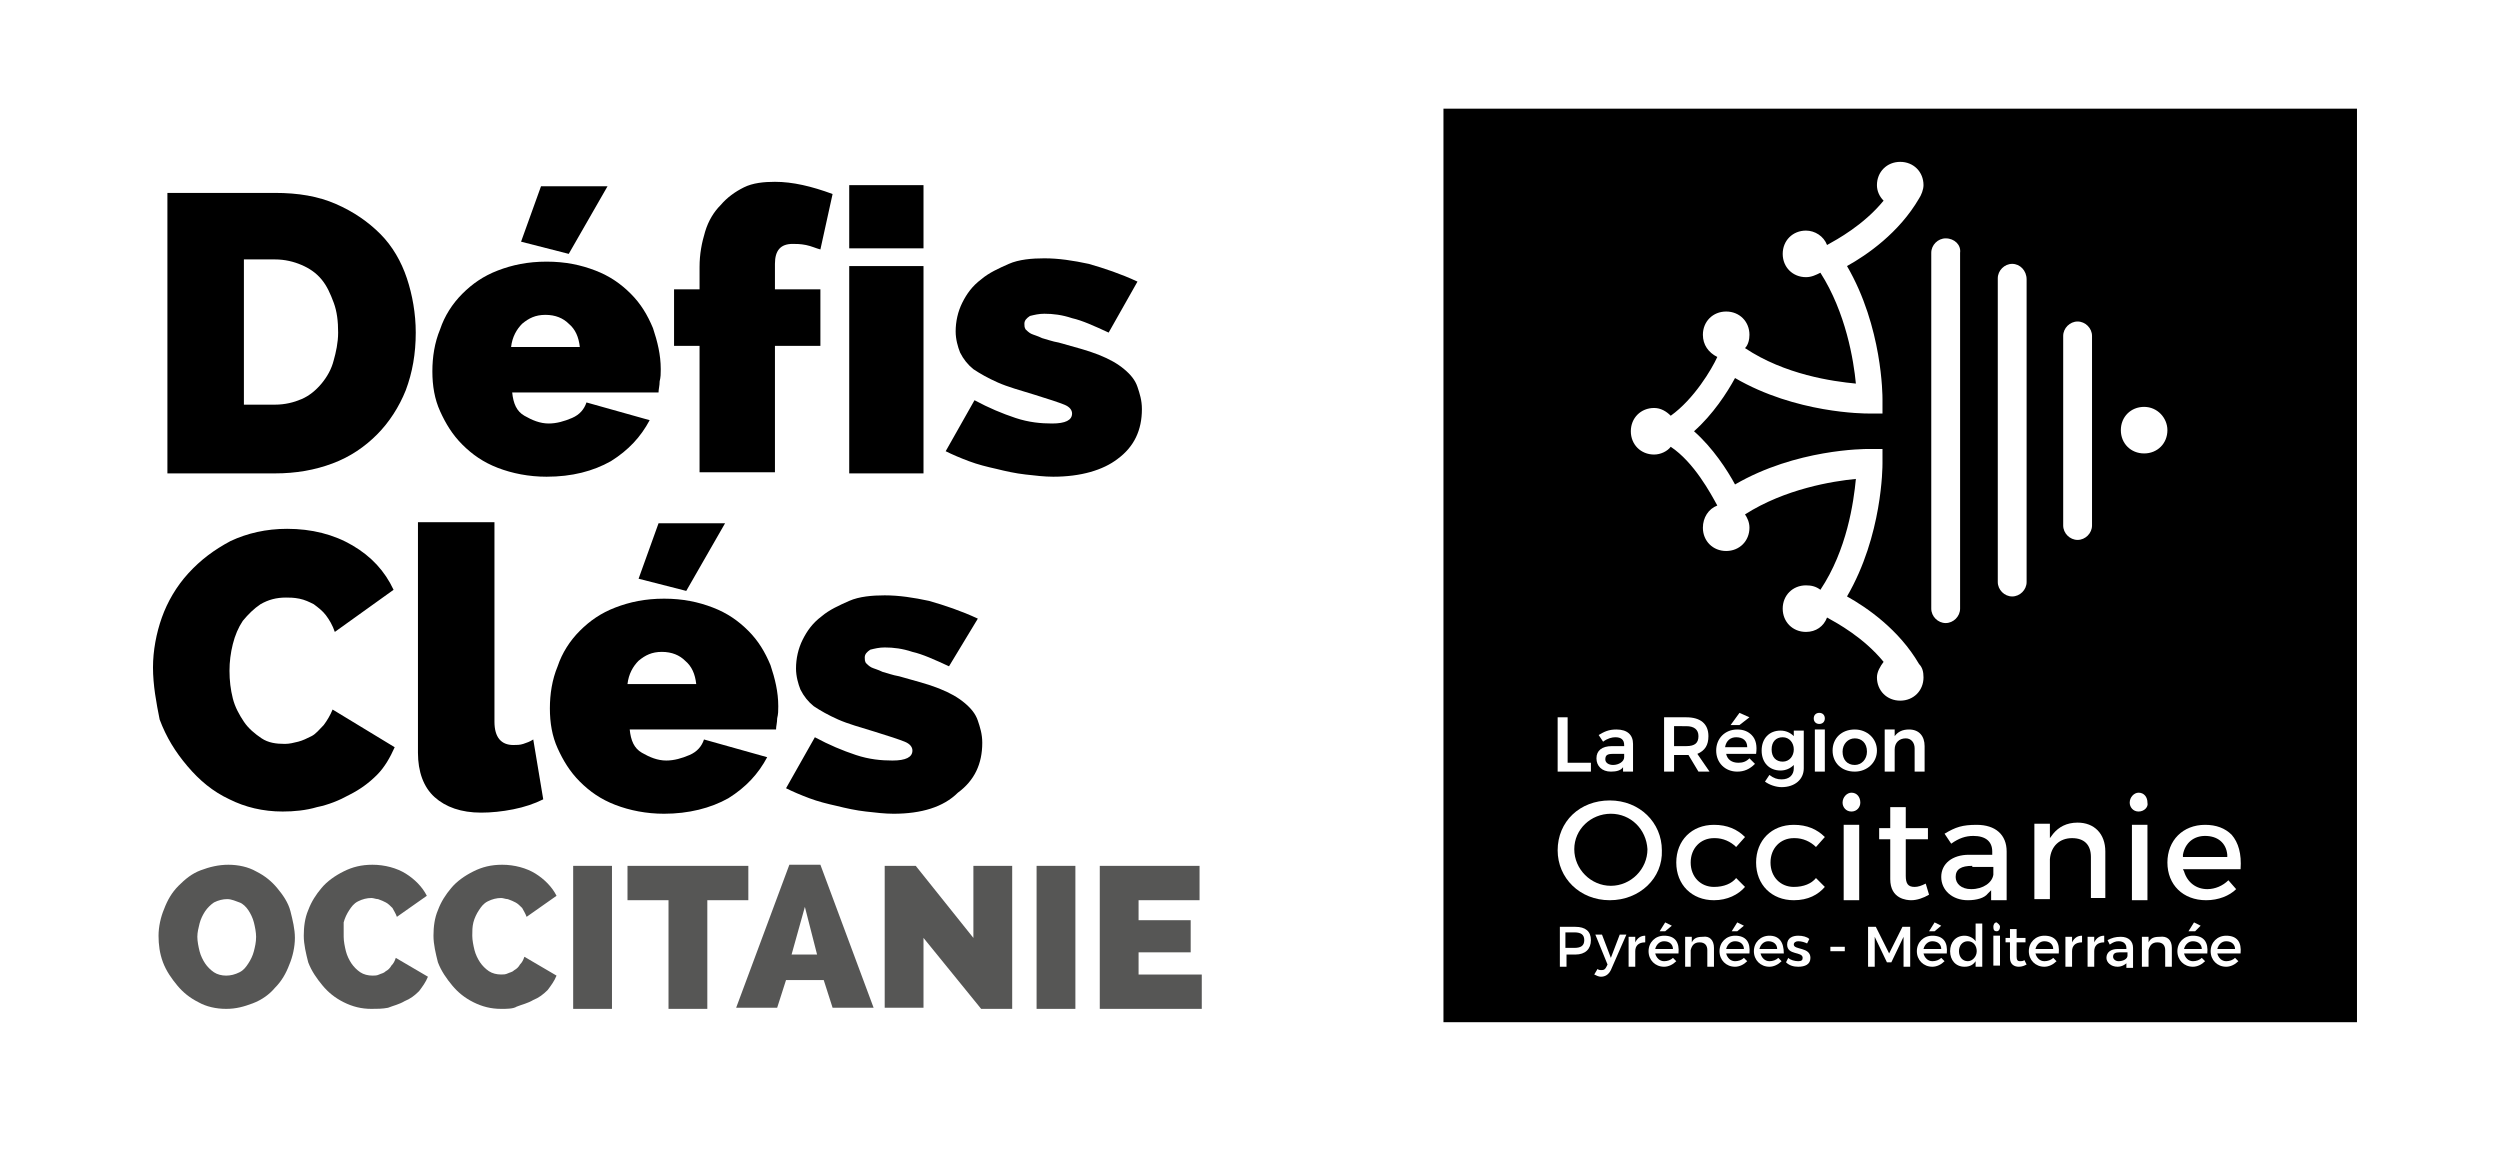
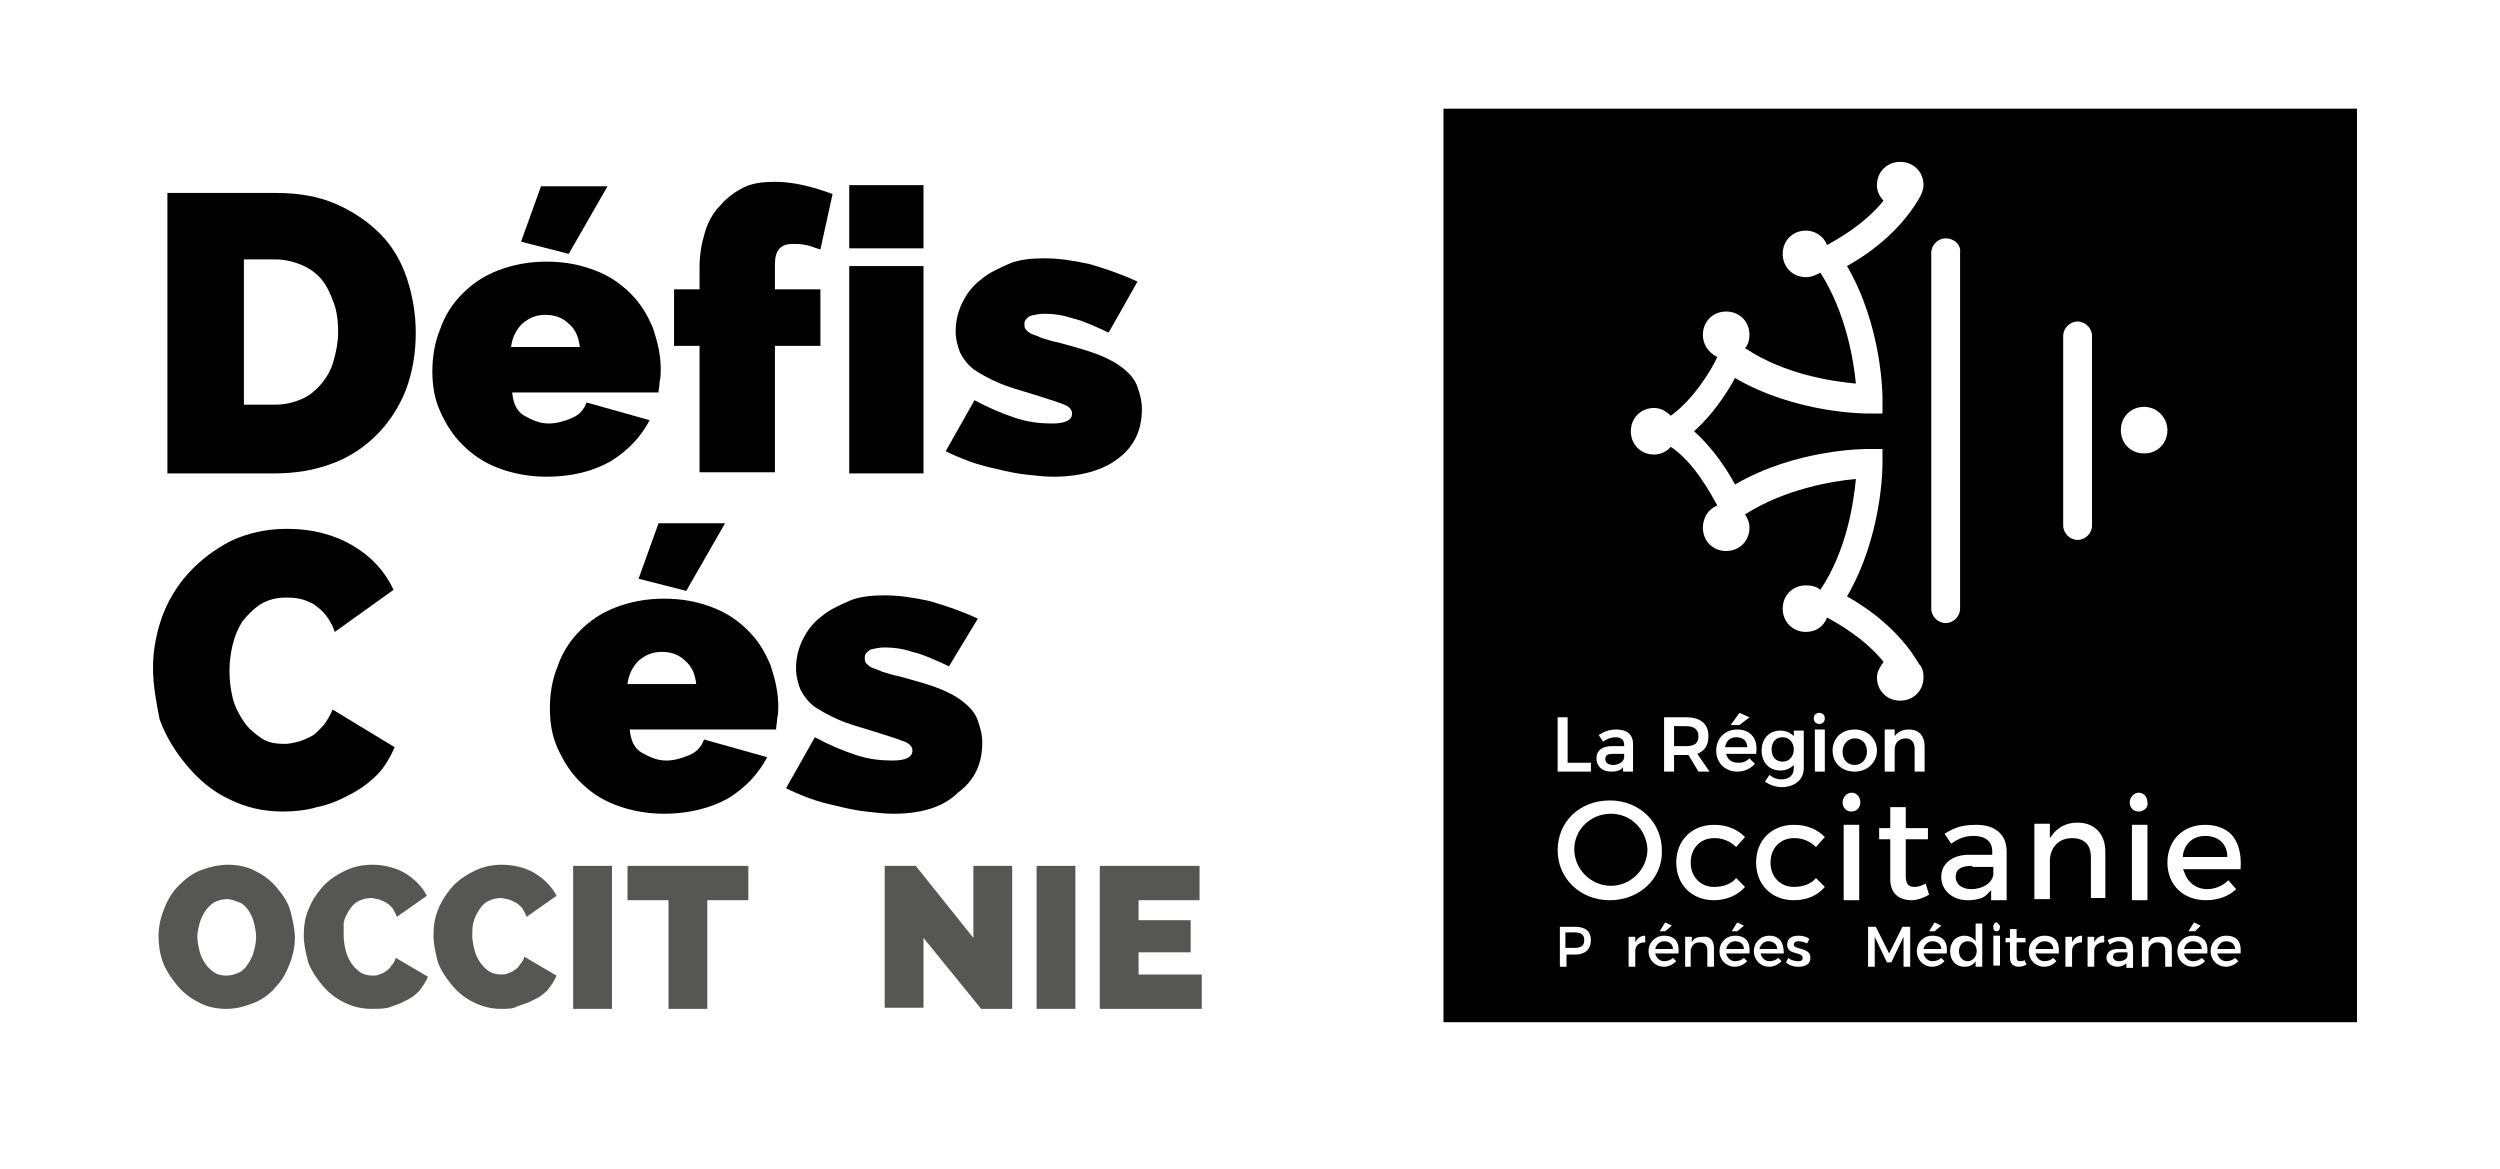
<svg xmlns="http://www.w3.org/2000/svg" xmlns:xlink="http://www.w3.org/1999/xlink" version="1.1" id="Calque_1" x="0px" y="0px" viewBox="0 0 225.5 105.4" style="enable-background:new 0 0 225.5 105.4;" xml:space="preserve">
  <style type="text/css">
	.st0{fill:#24A174;}
	.st1{fill:#4EAE5C;}
	.st2{fill:#2EA468;}
	.st3{fill:#0C9A85;}
	.st4{fill:#62B250;}
	.st5{fill:#75B744;}
	.st6{fill:#F2BB3D;}
	.st7{fill:#77B961;}
	.st8{fill:#91BF41;}
	.st9{fill:#4FB283;}
	.st10{fill:#2BAA92;}
	.st11{fill:#8CC480;}
	.st12{fill:#6DC0AD;}
	.st13{fill:#4BB496;}
	.st14{fill:#55B064;}
	.st15{fill:#FFFFFF;}
	.st16{fill:#CEE2AE;}
	.st17{fill:#282052;}
	.st18{fill:#4398D3;}
	.st19{fill:#316DB5;}
	.st20{filter:url(#Adobe_OpacityMaskFilter);}
	.st21{mask:url(#SVGID_1_);}
	.st22{fill:#003D5A;}
	.st23{filter:url(#Adobe_OpacityMaskFilter_00000170997912989221611610000007998730517759884960_);}
	.st24{mask:url(#SVGID_00000047766679155685812430000012289430046748571566_);}
	.st25{fill:#E62A39;}
	.st26{filter:url(#Adobe_OpacityMaskFilter_00000161613838208369339290000007886303092782599868_);}
	.st27{mask:url(#SVGID_00000047025922511933392540000017625724144004004795_);}
	.st28{fill-rule:evenodd;clip-rule:evenodd;fill:#75B639;}
	.st29{opacity:0.92;fill:url(#SVGID_00000134930779562743899060000018104560291063941803_);}
	.st30{fill-rule:evenodd;clip-rule:evenodd;fill:#316DB5;}
	.st31{opacity:0.92;fill:url(#SVGID_00000007416058562413541050000010484381023780130745_);}
	.st32{fill-rule:evenodd;clip-rule:evenodd;fill:url(#SVGID_00000028293759231484079610000008135687195244901782_);}
	.st33{fill-rule:evenodd;clip-rule:evenodd;fill:url(#SVGID_00000160870907322669839680000010145057506460907665_);}
	.st34{fill-rule:evenodd;clip-rule:evenodd;fill:url(#SVGID_00000075856673617065334190000002819670775445410992_);}
	.st35{opacity:0.32;fill-rule:evenodd;clip-rule:evenodd;fill:#595657;}
	.st36{fill-rule:evenodd;clip-rule:evenodd;fill:url(#SVGID_00000171701896973282835160000016923098886172669349_);}
	.st37{fill-rule:evenodd;clip-rule:evenodd;fill:url(#SVGID_00000026155618135190539140000015748911737540655491_);}
	.st38{fill-rule:evenodd;clip-rule:evenodd;fill:url(#SVGID_00000061440952466268544000000015714679734288543618_);}
	.st39{fill:#4B4A4B;}
	.st40{fill:#F1842C;}
	.st41{fill:none;stroke:#FFFFFF;stroke-width:0.25;stroke-miterlimit:10;}
	.st42{fill:#4B4A4B;stroke:#FFFFFF;stroke-miterlimit:10;}
	.st43{fill-rule:evenodd;clip-rule:evenodd;}
	.st44{fill:#F69F0C;}
	.st45{fill:none;}
	.st46{fill:#82CCD8;}
	.st47{fill:#C80205;}
	.st48{fill:#FFDD00;}
	.st49{fill:none;stroke:#F2BB3D;stroke-width:0.25;stroke-miterlimit:10;}
	.st50{fill:url(#SVGID_00000148644225704656510290000000446925015521195444_);}
	.st51{opacity:0.14;fill:#EFDABD;}
	.st52{fill:url(#SVGID_00000138572780505765771600000006899732381968741519_);}
	.st53{fill:url(#SVGID_00000159466789412704740220000013340542576093761433_);}
	.st54{fill:url(#SVGID_00000079472561056597048210000016961094790239295124_);}
	.st55{fill:url(#SVGID_00000138571731969583896480000008025095899738981554_);}
	.st56{fill:url(#SVGID_00000147903008930025209760000006773898690513259918_);}
	.st57{fill:url(#SVGID_00000088098526318250286650000003115100430182235020_);}
	.st58{fill:url(#SVGID_00000162345833470758976790000011892821756564045483_);}
	.st59{fill:url(#SVGID_00000136404929646007503840000000103218080786091933_);}
	.st60{fill:url(#SVGID_00000044161667104268210160000004733355141115661243_);}
	.st61{fill:url(#SVGID_00000115489745004720180270000017547583172620651694_);}
	.st62{fill:url(#SVGID_00000010298301189345551380000008923794223068781197_);}
	.st63{fill:url(#SVGID_00000003783834808481165020000009394656004336600738_);}
	.st64{fill-rule:evenodd;clip-rule:evenodd;fill:url(#SVGID_00000157989820900746406570000009615416352503600297_);}
	.st65{fill:url(#SVGID_00000048503291820064720950000006060430500821621439_);}
	.st66{fill:url(#SVGID_00000026161974701895287870000011086355710654850222_);}
	.st67{fill:url(#SVGID_00000078030066745933546650000009176654098626391191_);}
	.st68{fill:url(#SVGID_00000133506222244407579340000012707194955475015082_);}
	.st69{fill:url(#SVGID_00000093175263518299399560000016656414001351928459_);}
	.st70{fill:url(#SVGID_00000038395862331254154880000003494051702040329089_);}
	.st71{fill:url(#SVGID_00000068655373288427343090000010516706498623150502_);}
	.st72{fill:url(#SVGID_00000176752720952249665290000006011963984352858014_);}
	.st73{fill:url(#SVGID_00000181786113554310835750000012116411356622685849_);}
	.st74{fill:#E66457;}
	.st75{fill:url(#SVGID_00000093175098739883888050000000550820967867492006_);}
	.st76{fill:url(#SVGID_00000088133087003877068040000017332093810747843249_);}
	.st77{fill:url(#SVGID_00000176007381673294435730000011683730432222234786_);}
	.st78{fill:url(#SVGID_00000122705793204225202930000005800789155671613083_);}
	.st79{fill:url(#SVGID_00000016062123793222456910000014405452374366672047_);}
	.st80{fill:url(#SVGID_00000132770404556593168750000015580625552289207939_);}
	.st81{fill:url(#SVGID_00000029005531504579946050000015644720550442287751_);}
	.st82{fill:url(#SVGID_00000158003611116401383680000017987054225071886750_);}
	.st83{fill:url(#SVGID_00000052805977332335742280000000549054290377536164_);}
	.st84{fill:url(#SVGID_00000053531746760821123580000010831774129294805413_);}
	.st85{fill:url(#SVGID_00000146477082452620167880000004776302784311574673_);}
	.st86{fill:url(#SVGID_00000101103920078423743130000000307475409768280712_);}
	.st87{fill:url(#SVGID_00000134955671742111482110000003857693826373309598_);}
	.st88{fill:url(#SVGID_00000063596473298411833840000007870305219731700656_);}
	.st89{fill:url(#SVGID_00000132062075527283886740000011049560779837604998_);}
	.st90{fill:url(#SVGID_00000092456032478537073220000004188895678925871251_);}
	.st91{fill:url(#SVGID_00000125590280814178827450000008478197440949172112_);}
	.st92{fill:url(#SVGID_00000080178559162286003320000004956187120105126577_);}
	.st93{fill:url(#SVGID_00000126284248219452792000000007037515595276264343_);}
	.st94{fill:url(#SVGID_00000025401836912299104300000003263482082431786901_);}
	.st95{fill:url(#SVGID_00000099633417011545157560000006005978834157676212_);}
	.st96{fill:url(#SVGID_00000096756127507022196920000018113026164767834777_);}
	.st97{fill:url(#SVGID_00000027565651175535162710000001045287353735389364_);}
	.st98{fill:url(#SVGID_00000161615889129678165000000011649150871158885776_);}
	.st99{fill:url(#SVGID_00000083048934650931896740000017309609779373231012_);}
	.st100{fill:url(#SVGID_00000010280011794622698440000018341861255584367765_);}
	.st101{fill:url(#SVGID_00000156545619410593697890000011775295510038216615_);}
	.st102{fill:url(#SVGID_00000137850755296409657330000015435908141682144903_);}
	.st103{fill:url(#SVGID_00000085251956114793886780000000059783939725257656_);}
	.st104{fill:url(#SVGID_00000069371810095464693920000007499032932506108033_);}
	.st105{fill:url(#SVGID_00000066497479251736390440000006230685127226570130_);}
	.st106{fill:url(#SVGID_00000171688008644426747850000005518303013390011566_);}
	.st107{fill:url(#SVGID_00000073690276916305604800000014162624229900742812_);}
	.st108{fill:url(#SVGID_00000135661630935599398640000003818675331531503538_);}
	.st109{fill:url(#SVGID_00000049908043346095539080000000229355565865875073_);}
	.st110{fill:#B7B6B6;}
	.st111{fill:url(#SVGID_00000182489136390772459280000010485564216662018491_);}
	.st112{fill:url(#SVGID_00000109713273091895389470000016234381838631565736_);}
	.st113{fill:url(#SVGID_00000141446398259478748670000011603208048340467376_);}
	.st114{fill:url(#SVGID_00000039842446348333134000000011546924928379825849_);}
	.st115{fill:url(#SVGID_00000008859308503347051310000000804811964147319705_);}
	.st116{fill:url(#SVGID_00000154402779981666994320000018132306576004579728_);}
	.st117{fill:url(#SVGID_00000177480982947162751970000006914895043176673215_);}
	.st118{fill:none;stroke:#75B639;stroke-miterlimit:10;}
	.st119{fill:url(#SVGID_00000153685106661014638350000000842570663003851698_);}
	.st120{fill:url(#SVGID_00000040552647293850347790000002532341892844790928_);}
	.st121{fill:url(#SVGID_00000109714670352511590410000013531525714069583545_);}
	.st122{fill:url(#SVGID_00000145771181411108355450000007428778888819611310_);}
	.st123{fill:url(#SVGID_00000121264276796910185190000003721135781407094183_);}
	.st124{fill:url(#SVGID_00000178171883296992854960000003726320152814518430_);}
	.st125{fill:url(#SVGID_00000132059211682304818360000013008243066330060204_);}
	.st126{fill:url(#SVGID_00000103943330217486681180000010271962725711101110_);}
	.st127{fill:url(#SVGID_00000061470538592232665460000015213031842570372533_);}
	.st128{fill:url(#SVGID_00000123428243018018026470000010940512147852182713_);}
	.st129{fill:url(#SVGID_00000060714787295491932970000000054590535253084288_);}
	.st130{fill:url(#SVGID_00000178908977677382771670000000202511569856599202_);}
	.st131{fill-rule:evenodd;clip-rule:evenodd;fill:url(#SVGID_00000029017242616133179540000004072022230569883821_);}
	.st132{fill:url(#SVGID_00000173154369648642512240000004576726255092318639_);}
	.st133{fill:url(#SVGID_00000145050267671316236230000000197891320347911863_);}
	.st134{fill:url(#SVGID_00000011019740381997323180000015439013962621689002_);}
	.st135{fill:url(#SVGID_00000147899688674742212410000016192175326459016890_);}
	.st136{fill:url(#SVGID_00000126302377506486821980000015936409051630440621_);}
	.st137{fill:url(#SVGID_00000063626544538220755450000003485126471986716604_);}
	.st138{fill:url(#SVGID_00000176045678921314827270000005832740268699276959_);}
	.st139{fill:url(#SVGID_00000155844957146404356200000016305873169131349662_);}
	.st140{fill:url(#SVGID_00000044163313439332389430000012400566208348179852_);}
	.st141{fill:#BAD5E9;}
	.st142{fill:#87BC96;}
	.st143{fill:none;stroke:#87BC96;stroke-width:5;stroke-miterlimit:10;}
	.st144{opacity:0.46;fill:#FFFFFF;}
	.st145{fill:#4D4C4C;}
	.st146{fill:#0A1E28;}
	.st147{fill:#323131;}
	.st148{opacity:0.13;fill:#34A9E1;}
	.st149{fill:#AE7260;}
	.st150{fill:#A588BF;}
	.st151{opacity:0.3;}
	.st152{fill-rule:evenodd;clip-rule:evenodd;fill:#F2BB3D;}
	
		.st153{clip-path:url(#SVGID_00000094610606760509761450000006016444617026605466_);fill:url(#SVGID_00000047033442969178751630000017062717859043237507_);}
	.st154{opacity:0.3;fill-rule:evenodd;clip-rule:evenodd;fill:#E4E356;}
	
		.st155{clip-path:url(#SVGID_00000046320551983784839900000006036740709915221688_);fill:url(#SVGID_00000094575804070343406620000004187708536010794124_);}
	.st156{opacity:0.3;fill-rule:evenodd;clip-rule:evenodd;fill:#F3E600;}
	.st157{opacity:0.3;fill-rule:evenodd;clip-rule:evenodd;fill:#861107;}
	.st158{fill:url(#SVGID_00000140735640329693134930000001410474114455115444_);}
	.st159{fill:url(#SVGID_00000074423495390651254780000003144574100592116376_);}
	.st160{fill:url(#SVGID_00000029724404257613196410000010921416312502866561_);}
	.st161{fill:url(#SVGID_00000025413708225800956190000006906553829801410995_);}
	.st162{fill:#EA7A1D;}
	.st163{fill:#E38C60;}
	.st164{fill:#D93B77;}
	
		.st165{clip-path:url(#SVGID_00000163052561275138036060000015349816360169248433_);fill:url(#SVGID_00000006673653572880214680000008684064800933128119_);}
	.st166{filter:url(#Adobe_OpacityMaskFilter_00000103260070329212549480000008098033033779521963_);}
	.st167{fill:url(#SVGID_00000155842519791829682710000001152745087549434781_);}
	.st168{mask:url(#SVGID_00000018957096886958194890000008027137639975873409_);fill-rule:evenodd;clip-rule:evenodd;fill:#FCE2A6;}
	
		.st169{clip-path:url(#SVGID_00000007412710559180595930000009050487316173212089_);fill:url(#SVGID_00000057107362349395336150000000094925268195593662_);}
	
		.st170{clip-path:url(#SVGID_00000154402380940393868700000012646554091612598696_);fill:url(#SVGID_00000088112880314979349810000008760713034135585694_);}
	.st171{filter:url(#Adobe_OpacityMaskFilter_00000071560674011367603270000015880110751269848194_);}
	.st172{fill:url(#SVGID_00000051380442922144588140000001865549579586720405_);}
	.st173{mask:url(#SVGID_00000008139827162491674210000008005582097479881621_);fill-rule:evenodd;clip-rule:evenodd;fill:#191038;}
	.st174{filter:url(#Adobe_OpacityMaskFilter_00000090264273569170008640000009214532654825863869_);}
	.st175{fill:url(#SVGID_00000127041223017562288140000012960053484436063167_);}
	.st176{mask:url(#SVGID_00000063620559179704902420000016143784862880435890_);fill-rule:evenodd;clip-rule:evenodd;fill:#D93B77;}
	.st177{filter:url(#Adobe_OpacityMaskFilter_00000088133727912440556710000006419831095492065692_);}
	.st178{fill:url(#SVGID_00000020389851497731951690000012962092974582149560_);}
	.st179{mask:url(#SVGID_00000179622963928552440650000001521207029115876248_);fill-rule:evenodd;clip-rule:evenodd;fill:#191038;}
	.st180{filter:url(#Adobe_OpacityMaskFilter_00000037678703936859772080000005547733794140906929_);}
	.st181{fill:url(#SVGID_00000104678132434044458630000000291324674550998188_);}
	.st182{mask:url(#SVGID_00000029743567302579247850000002394510861791528835_);fill-rule:evenodd;clip-rule:evenodd;fill:#82CCD8;}
	.st183{fill:url(#SVGID_00000074414248633245359320000007767665154594704263_);}
	.st184{fill:url(#SVGID_00000031173714803151596750000001460438476330689945_);}
	.st185{fill:url(#SVGID_00000066493156519032504100000017444775002718352295_);}
	.st186{fill:url(#SVGID_00000109717734004755843820000014743712585813795729_);}
	.st187{fill:url(#SVGID_00000140006029122905150290000016036068932564318126_);}
	.st188{fill:url(#SVGID_00000008859902260550064730000013984323441394193040_);}
	.st189{fill:url(#SVGID_00000103978048677443435960000014791030135881987478_);}
	.st190{fill:url(#SVGID_00000065753987909442145960000014315642025123662768_);}
	.st191{fill:url(#SVGID_00000070090046302368357540000014397505780095731373_);}
	.st192{fill:url(#SVGID_00000005987165105733533150000012595266123898638258_);}
	.st193{fill:url(#SVGID_00000075877433816453542210000010133316984226168721_);}
	.st194{fill:url(#SVGID_00000028298219459313384360000010797159060716307100_);}
	.st195{fill:url(#SVGID_00000157999634670214643060000014537042791303921547_);}
	.st196{fill:url(#SVGID_00000081633353161712726850000014017277762235029152_);}
	.st197{fill:url(#SVGID_00000072996176117682922330000010855004764958075823_);}
	.st198{fill:url(#SVGID_00000134250307676204317660000007599217077546872197_);}
	.st199{fill:#2A1D53;}
	.st200{fill:#EE741C;stroke:#2A1D53;stroke-width:0.5;stroke-miterlimit:10;}
	.st201{fill:none;stroke:#2A1D53;stroke-width:0.744;}
	.st202{fill-rule:evenodd;clip-rule:evenodd;fill:#EA7A1D;}
	.st203{fill-rule:evenodd;clip-rule:evenodd;fill:none;stroke:#F2BB3D;stroke-width:3.6;stroke-miterlimit:10;}
	.st204{fill:#574D9C;}
	.st205{fill:#EE741C;}
	.st206{fill:#FFFEFE;}
	.st207{fill:#FFD426;}
	.st208{fill:#FCEF80;}
	.st209{fill:url(#SVGID_00000166671100502725612330000014946887338505955207_);}
	.st210{fill:url(#SVGID_00000167396065859089246440000006195735939124391300_);}
	.st211{fill:url(#SVGID_00000137839737431195849820000011721535619206123925_);}
	.st212{fill:url(#SVGID_00000132779594634497086430000003622791934014792360_);}
	.st213{fill:url(#SVGID_00000128486089484833056140000007002536494408992166_);}
	.st214{fill:url(#SVGID_00000129178042388973868530000013899775121976675774_);}
	.st215{fill:url(#SVGID_00000173870705723327305180000009533021830052874414_);}
	.st216{fill:url(#SVGID_00000004542469932674025310000000224545626007543459_);}
	.st217{fill:url(#SVGID_00000029025479047442342570000011702943950796292227_);}
	.st218{fill:url(#SVGID_00000068644152514067276350000005921590793586049213_);}
	.st219{fill:url(#SVGID_00000125585701858324827430000015150922542445687230_);}
	.st220{fill:url(#SVGID_00000008841004969973934710000002094392270059646606_);}
	.st221{fill:url(#SVGID_00000062902396097121404040000016621845964111486655_);}
	.st222{fill:url(#SVGID_00000172432129661609828110000013466810628007981756_);}
	.st223{fill:url(#SVGID_00000007425412625831172220000002615217846711950770_);}
	.st224{fill:url(#SVGID_00000046318119390202600610000012681568080991393664_);}
	.st225{fill:url(#SVGID_00000022549513039633400180000000485933717807108753_);}
	.st226{fill:url(#SVGID_00000047040422721011244770000014190887516691209643_);}
	.st227{fill:url(#SVGID_00000137845821958963090300000006158539455848249754_);}
	.st228{fill:url(#SVGID_00000118398351466487743200000000939457461698090173_);}
	.st229{fill:url(#SVGID_00000029046579510347339930000017820721034205011590_);}
	.st230{fill:url(#SVGID_00000054957254113777640210000011809449835209838240_);}
	.st231{fill:url(#SVGID_00000080897331305219517570000002749919987289436298_);}
	.st232{fill:url(#SVGID_00000134929984275298621830000002657309827631474860_);}
	.st233{fill:url(#SVGID_00000113316858886079945120000018311347509516189591_);}
	.st234{fill:url(#SVGID_00000132810938079142379590000014651078270393378989_);}
	.st235{fill:url(#SVGID_00000108300121860008189700000010472382274749023923_);}
	.st236{fill:url(#SVGID_00000132794988401018045060000003755369897229798535_);}
	.st237{fill:url(#SVGID_00000016797113200478686000000011142385843873549473_);}
	.st238{fill:#E4A02D;}
	.st239{fill:#EEC63C;}
	.st240{fill:#D9691B;}
	.st241{fill:none;stroke:#000000;stroke-width:0.25;stroke-miterlimit:10;}
	.st242{fill:url(#SVGID_00000011710060435783335970000004266424771171709571_);}
	.st243{fill:url(#SVGID_00000106127396181847780030000015276891739739776902_);}
	.st244{fill:url(#SVGID_00000052793777919434036910000012118679247476622524_);}
	.st245{fill:url(#SVGID_00000002373156025706288910000004972807539381952435_);}
	.st246{fill:url(#SVGID_00000101104802743042275730000014683189565001995907_);}
	.st247{fill:url(#SVGID_00000103241936894980593560000014805316016425539774_);}
	.st248{fill:url(#SVGID_00000072253237283644144360000010416387873224727988_);}
	.st249{fill:url(#SVGID_00000134232854258485830010000017825728614783155627_);}
	.st250{fill:url(#SVGID_00000000931082772544673940000009037042122368258432_);}
	.st251{fill:url(#SVGID_00000044862500631679236340000001521045110348891529_);}
	.st252{fill:url(#SVGID_00000181784844143576598660000001497919784664902787_);}
	.st253{fill:url(#SVGID_00000125592188093154461900000002401748736881868441_);}
	.st254{fill:url(#SVGID_00000030485148568545928340000015771146121232209838_);}
	.st255{fill:url(#SVGID_00000024710543151677833480000011722391929217564807_);}
	.st256{fill:url(#SVGID_00000045577792682860273060000004211252133762349973_);}
	.st257{fill:url(#SVGID_00000052100101463833814140000010109247327058126735_);}
	.st258{fill:#D04211;}
	.st259{fill:#DB781F;}
	.st260{fill:url(#SVGID_00000175281563327383528660000004766769145704888199_);}
	.st261{fill:url(#SVGID_00000036239742579574361530000016693442928739077791_);}
	.st262{fill:url(#SVGID_00000181807254360802759080000011593558557986534809_);}
	.st263{fill:url(#SVGID_00000095302030097570407400000008768199097433352354_);}
	.st264{fill:url(#SVGID_00000126289637879662769720000003615748227956745373_);}
	.st265{fill:url(#SVGID_00000125571755380923938170000014743638108978225598_);}
	.st266{fill:url(#SVGID_00000005267663552969907070000016181377706146922398_);}
	.st267{fill:url(#SVGID_00000056415351215118599000000017115506922593929918_);}
	.st268{fill:url(#SVGID_00000052076975495190342810000008842052181178743480_);}
	.st269{fill:#ECC037;}
	.st270{fill:#C31256;}
	.st271{fill:#469CA4;}
	.st272{fill:#EDC500;}
	.st273{clip-path:url(#SVGID_00000016793144885476990960000016288007193173791641_);}
	.st274{clip-path:url(#SVGID_00000124863198181030929950000012661789665035783870_);fill:#FFFFFF;}
	.st275{fill:#565655;}
	.st276{fill:url(#SVGID_00000056424666582944700600000009459582550292504448_);}
	.st277{fill:url(#SVGID_00000132066257326592764390000006917994178031051432_);}
	.st278{fill:url(#SVGID_00000146483584799010644420000016593173201053915812_);}
	.st279{fill:url(#SVGID_00000116950077302562421900000010389396988337007246_);}
	.st280{fill:url(#SVGID_00000146484844662298041430000001397828649170601899_);}
	.st281{fill:url(#SVGID_00000127029704458926128610000010733186352464415622_);}
	.st282{fill:url(#SVGID_00000124858813504238846690000009072624772463367573_);}
	.st283{fill:url(#SVGID_00000026144728882924987460000000464792767047519121_);}
	.st284{fill:url(#SVGID_00000063594161921571729910000005149920055974567333_);}
	.st285{fill:#ECC037;stroke:#D04211;stroke-width:0.5;stroke-miterlimit:10;}
	.st286{fill:none;stroke:#DB781F;stroke-width:0.75;stroke-miterlimit:10;}
</style>
  <g>
    <g>
      <g>
        <defs>
          <rect id="SVGID_00000165217329862063498870000003606039327246888123_" x="130.2" y="9.8" width="82.4" height="82.4" />
        </defs>
        <clipPath id="SVGID_00000018916198219977034170000017363725960112350898_">
          <use xlink:href="#SVGID_00000165217329862063498870000003606039327246888123_" style="overflow:visible;" />
        </clipPath>
        <rect x="130.2" y="9.8" style="clip-path:url(#SVGID_00000018916198219977034170000017363725960112350898_);" width="82.4" height="82.4" />
        <g style="clip-path:url(#SVGID_00000018916198219977034170000017363725960112350898_);">
          <defs>
            <rect id="SVGID_00000032634836478961105770000016316272073531599274_" x="130.2" y="9.8" width="82.4" height="82.4" />
          </defs>
          <clipPath id="SVGID_00000135653659897865840800000013173511538753417363_">
            <use xlink:href="#SVGID_00000032634836478961105770000016316272073531599274_" style="overflow:visible;" />
          </clipPath>
          <path style="clip-path:url(#SVGID_00000135653659897865840800000013173511538753417363_);fill:#FFFFFF;" d="M175.5,21.5      c-0.7,0-1.3,0.6-1.3,1.3v32.1c0,0.7,0.6,1.3,1.3,1.3s1.3-0.6,1.3-1.3V22.8C176.9,22.1,176.3,21.5,175.5,21.5" />
-           <path style="clip-path:url(#SVGID_00000135653659897865840800000013173511538753417363_);fill:#FFFFFF;" d="M181.5,23.8      c-0.7,0-1.3,0.6-1.3,1.3v27.4c0,0.7,0.6,1.3,1.3,1.3s1.3-0.6,1.3-1.3V25.2C182.8,24.4,182.2,23.8,181.5,23.8" />
          <path style="clip-path:url(#SVGID_00000135653659897865840800000013173511538753417363_);fill:#FFFFFF;" d="M187.4,29      c-0.7,0-1.3,0.6-1.3,1.3v17.1c0,0.7,0.6,1.3,1.3,1.3c0.7,0,1.3-0.6,1.3-1.3V30.3C188.7,29.6,188.1,29,187.4,29" />
          <path style="clip-path:url(#SVGID_00000135653659897865840800000013173511538753417363_);fill:#FFFFFF;" d="M193.4,36.7      c-1.2,0-2.1,0.9-2.1,2.1c0,1.2,0.9,2.1,2.1,2.1s2.1-0.9,2.1-2.1C195.5,37.7,194.6,36.7,193.4,36.7" />
          <path style="clip-path:url(#SVGID_00000135653659897865840800000013173511538753417363_);fill:#FFFFFF;" d="M173.1,17.9      c0.2-0.3,0.4-0.8,0.4-1.2c0-1.2-0.9-2.1-2.1-2.1c-1.2,0-2.1,0.9-2.1,2.1c0,0.5,0.2,1,0.6,1.4c-1.8,2.2-4.2,3.5-5.1,4      c-0.3-0.8-1.1-1.3-1.9-1.3c-1.2,0-2.1,0.9-2.1,2.1c0,1.2,0.9,2.1,2.1,2.1c0.5,0,0.9-0.2,1.3-0.4c2.3,3.6,3,7.9,3.2,10      c-2.1-0.2-6.4-0.8-10-3.2c0.3-0.3,0.4-0.8,0.4-1.2c0-1.2-0.9-2.1-2.1-2.1c-1.2,0-2.1,0.9-2.1,2.1c0,0.9,0.5,1.6,1.3,2      c-0.5,1.1-2.1,3.8-4.2,5.3c-0.4-0.4-0.9-0.7-1.5-0.7c-1.2,0-2.1,0.9-2.1,2.1c0,1.2,0.9,2.1,2.1,2.1c0.6,0,1.2-0.3,1.5-0.7      c2.1,1.4,3.6,4.2,4.2,5.3c-0.8,0.3-1.3,1.1-1.3,2c0,1.2,0.9,2.1,2.1,2.1c1.2,0,2.1-0.9,2.1-2.1c0-0.5-0.2-0.9-0.4-1.2      c3.6-2.3,7.9-3,10-3.2c-0.2,2.1-0.8,6.4-3.2,10c-0.4-0.3-0.8-0.4-1.3-0.4c-1.2,0-2.1,0.9-2.1,2.1c0,1.2,0.9,2.1,2.1,2.1      c0.9,0,1.6-0.5,1.9-1.3c0.9,0.5,3.3,1.8,5.1,4c-0.3,0.4-0.6,0.9-0.6,1.4c0,1.2,0.9,2.1,2.1,2.1c1.2,0,2.1-0.9,2.1-2.1      c0-0.5-0.1-0.9-0.4-1.2c-1.8-3.1-4.7-5.1-6.5-6.1c3.2-5.5,3.2-11.7,3.2-12l0-1.3l-1.3,0c-0.3,0-6.5,0-12,3.2      c-0.7-1.3-2-3.3-3.7-4.8c1.7-1.5,3-3.5,3.7-4.8c5.5,3.2,11.7,3.2,12,3.2l1.3,0l0-1.3c0-0.3,0-6.5-3.2-12      C168.4,23,171.3,21,173.1,17.9" />
          <path style="clip-path:url(#SVGID_00000135653659897865840800000013173511538753417363_);fill:#FFFFFF;" d="M145.2,81.2      c-2.7,0-4.7-2-4.7-4.5c0-2.6,2-4.5,4.7-4.5c2.7,0,4.7,2,4.7,4.5C150,79.2,147.9,81.2,145.2,81.2 M145.3,73.4      c-1.8,0-3.3,1.4-3.3,3.2c0,1.8,1.5,3.3,3.3,3.3c1.8,0,3.3-1.5,3.3-3.3C148.5,74.8,147.1,73.4,145.3,73.4" />
          <path style="clip-path:url(#SVGID_00000135653659897865840800000013173511538753417363_);fill:#FFFFFF;" d="M154.6,81.2      c-2,0-3.4-1.4-3.4-3.4c0-2,1.4-3.4,3.4-3.4c1.2,0,2.1,0.4,2.8,1.1l-0.8,0.9c-0.5-0.5-1.2-0.8-1.9-0.8l-0.1,0      c-1.2,0-2.1,0.9-2.1,2.2c0,1.3,0.9,2.2,2.1,2.2c0.9,0,1.6-0.3,2-0.8l0.8,0.8C156.8,80.7,155.8,81.2,154.6,81.2" />
          <path style="clip-path:url(#SVGID_00000135653659897865840800000013173511538753417363_);fill:#FFFFFF;" d="M161.8,81.2      c-2,0-3.4-1.4-3.4-3.4c0-2,1.4-3.4,3.4-3.4c1.2,0,2.1,0.4,2.8,1.1l-0.8,0.9c-0.5-0.5-1.2-0.8-1.9-0.8l-0.1,0      c-1.2,0-2.1,0.9-2.1,2.2c0,1.3,0.9,2.2,2.1,2.2c0.9,0,1.6-0.3,2-0.8l0.8,0.8C164,80.7,163.1,81.2,161.8,81.2" />
          <path style="clip-path:url(#SVGID_00000135653659897865840800000013173511538753417363_);fill:#FFFFFF;" d="M166.3,74.4h1.4v6.8      h-1.4V74.4z M167,73.2c-0.5,0-0.8-0.4-0.8-0.8c0-0.5,0.4-0.9,0.8-0.9c0.5,0,0.8,0.4,0.8,0.9C167.8,72.8,167.5,73.2,167,73.2" />
          <path style="clip-path:url(#SVGID_00000135653659897865840800000013173511538753417363_);fill:#FFFFFF;" d="M172.4,81.2      c-0.4,0-1.9-0.1-1.9-1.9v-3.6h-1v-1h1v-1.9h1.4v1.9h2v1h-2V79c0,0.7,0.2,1,0.8,1c0.3,0,0.6-0.1,1-0.3l0.3,1      C173.5,81,172.9,81.2,172.4,81.2" />
          <path style="clip-path:url(#SVGID_00000135653659897865840800000013173511538753417363_);fill:#FFFFFF;" d="M177.5,81.2      c-1.4,0-2.4-0.9-2.4-2.1c0-1.2,1-2,2.5-2h2.1v-0.3c0-0.9-0.6-1.4-1.7-1.4c-0.7,0-1.3,0.2-2,0.7l-0.6-0.9c1-0.6,1.6-0.8,2.9-0.8      c1.7,0,2.7,0.9,2.7,2.4l0,4.4h-1.4v-0.9l-0.3,0.3C179,81,178.3,81.2,177.5,81.2 M177.9,78.1c-1,0-1.5,0.3-1.5,1      c0,0.6,0.5,1.1,1.4,1.1c1.1,0,1.9-0.6,2-1.3l0-0.7H177.9z" />
          <path style="clip-path:url(#SVGID_00000135653659897865840800000013173511538753417363_);fill:#FFFFFF;" d="M188.6,81.1v-3.8      c0-1.1-0.6-1.7-1.7-1.7c-1.1,0-1.9,0.7-2,1.9l0,3.6h-1.4v-6.8h1.4v1.3l0.3-0.4c0.5-0.6,1.2-1,2.2-1c1.5,0,2.5,1,2.5,2.6v4.2      H188.6z" />
          <path style="clip-path:url(#SVGID_00000135653659897865840800000013173511538753417363_);fill:#FFFFFF;" d="M192.3,74.4h1.4v6.8      h-1.4V74.4z M192.9,73.2c-0.5,0-0.8-0.4-0.8-0.8c0-0.5,0.4-0.9,0.8-0.9c0.5,0,0.8,0.4,0.8,0.9C193.8,72.8,193.4,73.2,192.9,73.2      " />
          <path style="clip-path:url(#SVGID_00000135653659897865840800000013173511538753417363_);fill:#FFFFFF;" d="M199,81.2      c-2.1,0-3.5-1.4-3.5-3.4c0-2,1.4-3.4,3.4-3.4c1,0,1.8,0.3,2.4,0.9c0.6,0.7,0.9,1.7,0.8,3.1h-5.2l0.1,0.2c0.3,1,1.1,1.6,2.1,1.6      c0.7,0,1.4-0.3,1.9-0.8l0.7,0.8C201.1,80.8,200.1,81.2,199,81.2 M198.9,75.4c-1,0-1.8,0.6-2,1.7l0,0.2h4l0-0.2      C200.8,76,200,75.4,198.9,75.4" />
          <polygon style="clip-path:url(#SVGID_00000135653659897865840800000013173511538753417363_);fill:#FFFFFF;" points="140.5,69.6       140.5,64.7 141.4,64.7 141.4,68.8 143.5,68.8 143.5,69.6     " />
          <path style="clip-path:url(#SVGID_00000135653659897865840800000013173511538753417363_);fill:#FFFFFF;" d="M145.3,69.6      c-0.8,0-1.3-0.5-1.3-1.2c0-0.7,0.5-1.1,1.4-1.1h1.1l0-0.1c0-0.5-0.3-0.7-0.8-0.7c-0.3,0-0.7,0.1-1.1,0.4l0,0l-0.4-0.6l0,0      c0.5-0.3,0.9-0.5,1.6-0.5c1,0,1.5,0.5,1.5,1.3l0,2.5l-0.9,0l0-0.4v0l0,0C146.2,69.5,145.8,69.6,145.3,69.6 M145.5,68      c-0.5,0-0.7,0.1-0.7,0.5c0,0.3,0.3,0.5,0.7,0.5c0.5,0,1-0.3,1-0.7l0-0.3L145.5,68z" />
          <path style="clip-path:url(#SVGID_00000135653659897865840800000013173511538753417363_);fill:#FFFFFF;" d="M150.1,69.6l0-4.9      l2,0c1.3,0,2,0.6,2,1.7c0,0.8-0.3,1.3-1,1.6l1.1,1.6h-1l-0.9-1.5c-0.1,0-0.1,0-0.2,0H151l0,1.5L150.1,69.6z M151,67.3l1.1,0      c0.8,0,1.1-0.3,1.1-0.9c0-0.6-0.4-0.9-1.1-0.9H151V67.3z" />
          <path style="clip-path:url(#SVGID_00000135653659897865840800000013173511538753417363_);fill:#FFFFFF;" d="M156.7,69.6      c-1.1,0-1.9-0.8-1.9-1.9c0-1.1,0.8-1.9,1.9-1.9c0.6,0,1,0.2,1.3,0.5c0.4,0.4,0.5,1,0.4,1.7l0,0l-2.7,0c0.1,0.5,0.5,0.8,1.1,0.8      c0.4,0,0.7-0.1,1-0.4l0,0l0.5,0.5l0,0C157.8,69.4,157.3,69.6,156.7,69.6 M156.6,66.5c-0.5,0-0.9,0.3-1,0.9l2,0      C157.6,66.8,157.2,66.5,156.6,66.5 M156.1,65.4l0.8-1.1l0.9,0.4l-0.9,0.7H156.1z" />
          <path style="clip-path:url(#SVGID_00000135653659897865840800000013173511538753417363_);fill:#FFFFFF;" d="M160.7,71      c-0.5,0-1.1-0.2-1.5-0.5l0,0l0.4-0.6l0,0c0.4,0.3,0.7,0.4,1.1,0.4c0.7,0,1.1-0.4,1.1-1v-0.3l0,0c-0.3,0.3-0.7,0.5-1.2,0.5      c-1,0-1.7-0.7-1.7-1.8c0-1.1,0.7-1.8,1.7-1.8c0.5,0,0.9,0.2,1.2,0.5l0,0v-0.5l0.9,0l0,3.4C162.7,70.3,161.9,71,160.7,71       M160.8,66.5c-0.6,0-1,0.4-1,1.1c0,0.7,0.4,1.1,1,1.1c0.6,0,1-0.5,1-1.1C161.8,67,161.4,66.5,160.8,66.5" />
          <path style="clip-path:url(#SVGID_00000135653659897865840800000013173511538753417363_);fill:#FFFFFF;" d="M163.7,69.6l0-3.8      l0.9,0l0,3.8H163.7z M164.1,65.3c-0.3,0-0.5-0.2-0.5-0.5c0-0.3,0.2-0.5,0.5-0.5c0.3,0,0.5,0.2,0.5,0.5      C164.6,65.1,164.4,65.3,164.1,65.3" />
          <path style="clip-path:url(#SVGID_00000135653659897865840800000013173511538753417363_);fill:#FFFFFF;" d="M167.3,69.6      c-1.2,0-2-0.8-2-1.9c0-1.1,0.8-1.9,2-1.9c1.1,0,2,0.8,2,1.9S168.4,69.6,167.3,69.6 M167.3,66.6c-0.6,0-1.1,0.5-1.1,1.2      c0,0.7,0.4,1.2,1.1,1.2c0.6,0,1.1-0.5,1.1-1.2C168.4,67,167.9,66.6,167.3,66.6" />
          <path style="clip-path:url(#SVGID_00000135653659897865840800000013173511538753417363_);fill:#FFFFFF;" d="M170,69.6l0-3.8      l0.9,0l0,0.6v0l0,0c0.3-0.4,0.7-0.6,1.3-0.6c0.9,0,1.4,0.6,1.4,1.5v2.3h-0.9l0-2.1c0-0.5-0.3-0.9-0.8-0.9c-0.6,0-1,0.4-1,1v2      L170,69.6z" />
          <path style="clip-path:url(#SVGID_00000135653659897865840800000013173511538753417363_);fill:#FFFFFF;" d="M142.1,83.6      c0.9,0,1.4,0.4,1.4,1.2c0,0.8-0.5,1.3-1.4,1.3h-0.8v1.1h-0.6v-3.6H142.1z M141.2,85.5h0.8c0.6,0,0.9-0.2,0.9-0.7      c0-0.5-0.3-0.7-0.9-0.7h-0.8V85.5z" />
-           <path style="clip-path:url(#SVGID_00000135653659897865840800000013173511538753417363_);fill:#FFFFFF;" d="M145.3,87.5      c-0.2,0.4-0.5,0.6-0.9,0.6c-0.2,0-0.4-0.1-0.6-0.2l0.3-0.5c0.1,0.1,0.2,0.1,0.4,0.1c0.2,0,0.3-0.1,0.4-0.3l0.1-0.2l-1.1-2.7h0.6      l0.8,2.1l0.8-2.1h0.6L145.3,87.5z" />
          <path style="clip-path:url(#SVGID_00000135653659897865840800000013173511538753417363_);fill:#FFFFFF;" d="M147.5,85      c0.2-0.4,0.5-0.6,0.9-0.6V85c-0.6,0-0.9,0.3-0.9,0.8v1.4h-0.6v-2.7h0.6V85z" />
          <path style="clip-path:url(#SVGID_00000135653659897865840800000013173511538753417363_);fill:#FFFFFF;" d="M151.4,86h-2.1      c0.1,0.4,0.4,0.7,0.8,0.7c0.3,0,0.6-0.1,0.8-0.3l0.3,0.3c-0.3,0.3-0.7,0.5-1.1,0.5c-0.8,0-1.4-0.6-1.4-1.4      c0-0.8,0.6-1.4,1.4-1.4C151.1,84.4,151.5,85,151.4,86 M150.9,85.6c0-0.4-0.3-0.7-0.8-0.7c-0.4,0-0.7,0.3-0.8,0.7H150.9z       M149.7,84l0.5-0.8l0.6,0.3l-0.6,0.5H149.7z" />
          <path style="clip-path:url(#SVGID_00000135653659897865840800000013173511538753417363_);fill:#FFFFFF;" d="M154.6,85.5v1.7H154      v-1.5c0-0.4-0.2-0.7-0.7-0.7c-0.5,0-0.7,0.3-0.8,0.7v1.5H152v-2.7h0.6v0.5c0.2-0.4,0.5-0.5,1-0.5      C154.2,84.4,154.6,84.8,154.6,85.5" />
          <path style="clip-path:url(#SVGID_00000135653659897865840800000013173511538753417363_);fill:#FFFFFF;" d="M157.8,86h-2.1      c0.1,0.4,0.4,0.7,0.8,0.7c0.3,0,0.6-0.1,0.8-0.3l0.3,0.3c-0.3,0.3-0.7,0.5-1.1,0.5c-0.8,0-1.4-0.6-1.4-1.4      c0-0.8,0.6-1.4,1.4-1.4C157.5,84.4,157.9,85,157.8,86 M157.3,85.6c0-0.4-0.3-0.7-0.8-0.7c-0.4,0-0.7,0.3-0.8,0.7H157.3z       M156.2,84l0.5-0.8l0.6,0.3l-0.6,0.5H156.2z" />
          <path style="clip-path:url(#SVGID_00000135653659897865840800000013173511538753417363_);fill:#FFFFFF;" d="M160.9,86h-2.1      c0.1,0.4,0.4,0.7,0.8,0.7c0.3,0,0.6-0.1,0.8-0.3l0.3,0.3c-0.3,0.3-0.7,0.5-1.1,0.5c-0.8,0-1.4-0.6-1.4-1.4      c0-0.8,0.6-1.4,1.4-1.4C160.5,84.4,160.9,85,160.9,86 M160.3,85.6c0-0.4-0.3-0.7-0.8-0.7c-0.4,0-0.7,0.3-0.8,0.7H160.3z" />
          <path style="clip-path:url(#SVGID_00000135653659897865840800000013173511538753417363_);fill:#FFFFFF;" d="M163.2,84.7      l-0.2,0.4c-0.2-0.1-0.5-0.2-0.8-0.2c-0.2,0-0.4,0.1-0.4,0.3c0,0.5,1.5,0.2,1.5,1.2c0,0.6-0.5,0.8-1.1,0.8      c-0.4,0-0.8-0.1-1.1-0.4l0.2-0.4c0.2,0.2,0.6,0.3,0.9,0.3c0.3,0,0.4-0.1,0.4-0.3c0-0.6-1.4-0.2-1.4-1.2c0-0.6,0.5-0.8,1-0.8      C162.6,84.4,163,84.5,163.2,84.7" />
-           <rect x="165.1" y="85.4" style="clip-path:url(#SVGID_00000135653659897865840800000013173511538753417363_);fill:#FFFFFF;" width="1.3" height="0.4" />
          <polygon style="clip-path:url(#SVGID_00000135653659897865840800000013173511538753417363_);fill:#FFFFFF;" points="171.7,87.2       171.7,84.5 170.6,86.8 170.2,86.8 169.1,84.5 169.1,87.2 168.5,87.2 168.5,83.6 169.2,83.6 170.4,86 171.6,83.6 172.3,83.6       172.3,87.2     " />
          <path style="clip-path:url(#SVGID_00000135653659897865840800000013173511538753417363_);fill:#FFFFFF;" d="M175.6,86h-2.1      c0.1,0.4,0.4,0.7,0.8,0.7c0.3,0,0.6-0.1,0.8-0.3l0.3,0.3c-0.3,0.3-0.7,0.5-1.1,0.5c-0.8,0-1.4-0.6-1.4-1.4      c0-0.8,0.6-1.4,1.4-1.4C175.3,84.4,175.7,85,175.6,86 M175.1,85.6c0-0.4-0.3-0.7-0.8-0.7c-0.4,0-0.7,0.3-0.8,0.7H175.1z M174,84      l0.5-0.8l0.6,0.3l-0.6,0.5H174z" />
          <path style="clip-path:url(#SVGID_00000135653659897865840800000013173511538753417363_);fill:#FFFFFF;" d="M178.8,87.2h-0.6      v-0.5c-0.2,0.3-0.5,0.5-1,0.5c-0.8,0-1.3-0.6-1.3-1.4c0-0.8,0.5-1.4,1.3-1.4c0.4,0,0.8,0.2,1,0.5v-1.6h0.6V87.2z M178.3,85.8      c0-0.5-0.3-0.9-0.8-0.9c-0.5,0-0.8,0.4-0.8,0.9c0,0.5,0.3,0.9,0.8,0.9C177.9,86.7,178.3,86.3,178.3,85.8" />
          <path style="clip-path:url(#SVGID_00000135653659897865840800000013173511538753417363_);fill:#FFFFFF;" d="M180.4,83.6      c0,0.2-0.1,0.4-0.3,0.4c-0.2,0-0.3-0.1-0.3-0.4c0-0.2,0.1-0.4,0.3-0.4C180.2,83.3,180.4,83.4,180.4,83.6 M179.8,84.4h0.6v2.7      h-0.6V84.4z" />
          <path style="clip-path:url(#SVGID_00000135653659897865840800000013173511538753417363_);fill:#FFFFFF;" d="M182.8,87      c-0.2,0.1-0.4,0.2-0.7,0.2c-0.4,0-0.8-0.2-0.8-0.8V85h-0.4v-0.4h0.4v-0.8h0.6v0.8h0.8V85h-0.8v1.3c0,0.3,0.1,0.4,0.3,0.4      c0.1,0,0.3,0,0.4-0.1L182.8,87z" />
          <path style="clip-path:url(#SVGID_00000135653659897865840800000013173511538753417363_);fill:#FFFFFF;" d="M185.7,86h-2.1      c0.1,0.4,0.4,0.7,0.8,0.7c0.3,0,0.6-0.1,0.8-0.3l0.3,0.3c-0.3,0.3-0.7,0.5-1.1,0.5c-0.8,0-1.4-0.6-1.4-1.4      c0-0.8,0.6-1.4,1.4-1.4C185.4,84.4,185.8,85,185.7,86 M185.2,85.6c0-0.4-0.3-0.7-0.8-0.7c-0.4,0-0.7,0.3-0.8,0.7H185.2z" />
          <path style="clip-path:url(#SVGID_00000135653659897865840800000013173511538753417363_);fill:#FFFFFF;" d="M186.9,85      c0.2-0.4,0.5-0.6,0.9-0.6V85c-0.6,0-0.9,0.3-0.9,0.8v1.4h-0.6v-2.7h0.6V85z" />
          <path style="clip-path:url(#SVGID_00000135653659897865840800000013173511538753417363_);fill:#FFFFFF;" d="M188.9,85      c0.2-0.4,0.5-0.6,0.9-0.6V85c-0.6,0-0.9,0.3-0.9,0.8v1.4h-0.6v-2.7h0.6V85z" />
          <path style="clip-path:url(#SVGID_00000135653659897865840800000013173511538753417363_);fill:#FFFFFF;" d="M191.9,86.8      c-0.2,0.2-0.5,0.4-0.9,0.4c-0.6,0-1-0.4-1-0.8c0-0.5,0.4-0.8,1-0.8h0.8v-0.1c0-0.3-0.2-0.6-0.7-0.6c-0.3,0-0.5,0.1-0.8,0.3      l-0.2-0.4c0.4-0.2,0.7-0.3,1.2-0.3c0.7,0,1.1,0.4,1.1,1l0,1.8h-0.6V86.8z M191.9,86.2v-0.3h-0.7c-0.4,0-0.6,0.1-0.6,0.4      c0,0.2,0.2,0.4,0.5,0.4C191.5,86.7,191.9,86.5,191.9,86.2" />
          <path style="clip-path:url(#SVGID_00000135653659897865840800000013173511538753417363_);fill:#FFFFFF;" d="M195.9,85.5v1.7      h-0.6v-1.5c0-0.4-0.2-0.7-0.7-0.7c-0.5,0-0.7,0.3-0.8,0.7v1.5h-0.6v-2.7h0.6v0.5c0.2-0.4,0.5-0.5,1-0.5      C195.5,84.4,195.9,84.8,195.9,85.5" />
          <path style="clip-path:url(#SVGID_00000135653659897865840800000013173511538753417363_);fill:#FFFFFF;" d="M199.1,86H197      c0.1,0.4,0.4,0.7,0.8,0.7c0.3,0,0.6-0.1,0.8-0.3l0.3,0.3c-0.3,0.3-0.7,0.5-1.1,0.5c-0.8,0-1.4-0.6-1.4-1.4      c0-0.8,0.6-1.4,1.4-1.4C198.8,84.4,199.2,85,199.1,86 M198.6,85.6c0-0.4-0.3-0.7-0.8-0.7c-0.4,0-0.7,0.3-0.8,0.7H198.6z       M197.4,84l0.5-0.8l0.6,0.3L198,84H197.4z" />
          <path style="clip-path:url(#SVGID_00000135653659897865840800000013173511538753417363_);fill:#FFFFFF;" d="M202.1,86h-2.1      c0.1,0.4,0.4,0.7,0.8,0.7c0.3,0,0.6-0.1,0.8-0.3l0.3,0.3c-0.3,0.3-0.7,0.5-1.1,0.5c-0.8,0-1.4-0.6-1.4-1.4      c0-0.8,0.6-1.4,1.4-1.4C201.8,84.4,202.2,85,202.1,86 M201.6,85.6c0-0.4-0.3-0.7-0.8-0.7c-0.4,0-0.7,0.3-0.8,0.7H201.6z" />
        </g>
      </g>
    </g>
    <g>
      <g>
        <path d="M15.1,42.6V17.4h9.7c2.1,0,3.9,0.3,5.5,1c1.6,0.7,2.9,1.6,4,2.7s1.9,2.5,2.4,4c0.5,1.5,0.8,3.2,0.8,4.9     c0,1.9-0.3,3.6-0.9,5.2c-0.6,1.5-1.5,2.9-2.6,4c-1.1,1.1-2.4,2-4,2.6c-1.6,0.6-3.3,0.9-5.2,0.9H15.1z M30.5,30     c0-1-0.1-1.9-0.4-2.7c-0.3-0.8-0.6-1.5-1.1-2.1c-0.5-0.6-1.1-1-1.8-1.3c-0.7-0.3-1.5-0.5-2.4-0.5H22v13.1h2.8     c0.9,0,1.7-0.2,2.4-0.5c0.7-0.3,1.3-0.8,1.8-1.4c0.5-0.6,0.9-1.3,1.1-2.1C30.3,31.8,30.5,30.9,30.5,30z" />
        <path d="M49.3,43c-1.6,0-3.1-0.3-4.4-0.8c-1.3-0.5-2.3-1.2-3.2-2.1s-1.5-1.9-2-3c-0.5-1.1-0.7-2.3-0.7-3.6c0-1.3,0.2-2.6,0.7-3.8     c0.4-1.2,1.1-2.3,2-3.2c0.9-0.9,1.9-1.6,3.2-2.1s2.7-0.8,4.4-0.8c1.7,0,3.1,0.3,4.4,0.8s2.3,1.2,3.2,2.1c0.9,0.9,1.5,1.9,2,3.1     c0.4,1.2,0.7,2.4,0.7,3.7c0,0.4,0,0.7-0.1,1.1c0,0.4-0.1,0.7-0.1,1H46.2c0.1,1,0.4,1.7,1.1,2.1s1.4,0.7,2.2,0.7     c0.7,0,1.4-0.2,2.1-0.5c0.7-0.3,1.1-0.8,1.3-1.4l5.7,1.6c-0.8,1.5-1.9,2.7-3.5,3.7C53.5,42.5,51.6,43,49.3,43z M52.3,31.3     c-0.1-0.9-0.4-1.6-1-2.1c-0.5-0.5-1.2-0.8-2.1-0.8s-1.5,0.3-2.1,0.8c-0.5,0.5-0.9,1.2-1,2.1H52.3z M51.3,22.9l-4.3-1.1l1.8-5h6     L51.3,22.9z" />
        <path d="M63.1,42.6V31.2h-2.3v-5.1h2.3v-2c0-1.2,0.2-2.2,0.5-3.2s0.8-1.8,1.4-2.4c0.6-0.7,1.3-1.2,2.1-1.6     c0.8-0.4,1.8-0.5,2.8-0.5c1.6,0,3.3,0.4,5.2,1.1L74,22.5c-0.4-0.1-0.8-0.3-1.3-0.4c-0.5-0.1-0.9-0.1-1.2-0.1     c-1.1,0-1.6,0.6-1.6,1.8v2.3H74v5.1h-4.1v11.4H63.1z" />
        <path d="M76.6,22.4v-5.7h6.7v5.7H76.6z M76.6,42.6V24h6.7v18.7H76.6z" />
        <path d="M95,43c-0.8,0-1.6-0.1-2.5-0.2c-0.9-0.1-1.8-0.3-2.6-0.5c-0.9-0.2-1.7-0.4-2.5-0.7c-0.8-0.3-1.5-0.6-2.1-0.9l2.6-4.6     c1.3,0.7,2.5,1.2,3.7,1.6c1.2,0.4,2.3,0.5,3.3,0.5c1.2,0,1.8-0.3,1.8-0.9c0-0.3-0.2-0.6-0.7-0.8c-0.5-0.2-1.4-0.5-2.7-0.9     c-1.3-0.4-2.4-0.7-3.3-1.1s-1.6-0.8-2.2-1.2c-0.5-0.4-0.9-0.9-1.2-1.5c-0.2-0.5-0.4-1.2-0.4-1.9c0-0.9,0.2-1.8,0.6-2.6     c0.4-0.8,0.9-1.5,1.7-2.1c0.7-0.6,1.6-1,2.5-1.4s2.1-0.5,3.2-0.5c1.3,0,2.6,0.2,4,0.5c1.4,0.4,2.9,0.9,4.4,1.6L100,30     c-1.3-0.6-2.4-1.1-3.3-1.3c-0.9-0.3-1.7-0.4-2.5-0.4c-0.5,0-0.9,0.1-1.3,0.2c-0.3,0.2-0.5,0.4-0.5,0.7c0,0.2,0,0.3,0.1,0.5     c0.1,0.1,0.3,0.3,0.5,0.4c0.2,0.1,0.6,0.2,1,0.4c0.4,0.1,0.9,0.3,1.5,0.4c1.4,0.4,2.6,0.7,3.6,1.1c1,0.4,1.7,0.8,2.3,1.3     c0.6,0.5,1,1,1.2,1.6c0.2,0.6,0.4,1.2,0.4,2c0,1.9-0.7,3.4-2.2,4.5C99.5,42.4,97.5,43,95,43z" />
      </g>
      <g>
        <path d="M13.8,60.2c0-1.5,0.3-3.1,0.8-4.5s1.3-2.8,2.4-4c1.1-1.2,2.3-2.1,3.8-2.9c1.5-0.7,3.2-1.1,5.1-1.1c2.2,0,4.2,0.5,5.9,1.5     c1.7,1,2.9,2.3,3.7,4l-5.3,3.8c-0.2-0.6-0.5-1.1-0.8-1.5s-0.7-0.7-1.1-1c-0.4-0.2-0.8-0.4-1.3-0.5c-0.5-0.1-0.9-0.1-1.2-0.1     c-0.9,0-1.6,0.2-2.3,0.6c-0.6,0.4-1.1,0.9-1.6,1.5c-0.4,0.6-0.7,1.3-0.9,2.1c-0.2,0.8-0.3,1.6-0.3,2.4c0,0.9,0.1,1.7,0.3,2.5     c0.2,0.8,0.6,1.5,1,2.1c0.4,0.6,1,1.1,1.6,1.5c0.6,0.4,1.3,0.5,2.1,0.5c0.4,0,0.8-0.1,1.2-0.2s0.8-0.3,1.2-0.5     c0.4-0.2,0.7-0.6,1.1-1c0.3-0.4,0.6-0.9,0.8-1.4l5.6,3.4c-0.4,0.9-0.9,1.8-1.6,2.5c-0.7,0.7-1.5,1.3-2.5,1.8     c-0.9,0.5-1.9,0.9-2.9,1.1c-1,0.3-2.1,0.4-3.1,0.4c-1.8,0-3.4-0.4-4.8-1.1c-1.5-0.7-2.7-1.7-3.8-3s-1.9-2.6-2.5-4.2     C14.1,63.4,13.8,61.8,13.8,60.2z" />
-         <path d="M37.9,47.1h6.7v18c0,1.4,0.6,2.1,1.7,2.1c0.3,0,0.6,0,0.9-0.1c0.3-0.1,0.6-0.2,0.9-0.4l0.9,5.4c-0.8,0.4-1.7,0.7-2.7,0.9     c-1,0.2-2,0.3-2.9,0.3c-1.8,0-3.2-0.5-4.2-1.4c-1-0.9-1.5-2.3-1.5-4V47.1z" />
        <path d="M59.9,73.4c-1.6,0-3.1-0.3-4.4-0.8c-1.3-0.5-2.3-1.2-3.2-2.1s-1.5-1.9-2-3c-0.5-1.1-0.7-2.3-0.7-3.6     c0-1.3,0.2-2.6,0.7-3.8c0.4-1.2,1.1-2.3,2-3.2c0.9-0.9,1.9-1.6,3.2-2.1s2.7-0.8,4.4-0.8c1.7,0,3.1,0.3,4.4,0.8s2.3,1.2,3.2,2.1     c0.9,0.9,1.5,1.9,2,3.1c0.4,1.2,0.7,2.4,0.7,3.7c0,0.4,0,0.7-0.1,1.1c0,0.4-0.1,0.7-0.1,1H56.8c0.1,1,0.4,1.7,1.1,2.1     s1.4,0.7,2.2,0.7c0.7,0,1.4-0.2,2.1-0.5c0.7-0.3,1.1-0.8,1.3-1.4l5.7,1.6c-0.8,1.5-1.9,2.7-3.5,3.7     C64.1,72.9,62.1,73.4,59.9,73.4z M62.8,61.7c-0.1-0.9-0.4-1.6-1-2.1c-0.5-0.5-1.2-0.8-2.1-0.8s-1.5,0.3-2.1,0.8     c-0.5,0.5-0.9,1.2-1,2.1H62.8z M61.9,53.3l-4.3-1.1l1.8-5h6L61.9,53.3z" />
        <path d="M80.6,73.4c-0.8,0-1.6-0.1-2.5-0.2c-0.9-0.1-1.8-0.3-2.6-0.5c-0.9-0.2-1.7-0.4-2.5-0.7c-0.8-0.3-1.5-0.6-2.1-0.9l2.6-4.6     c1.3,0.7,2.5,1.2,3.7,1.6c1.2,0.4,2.3,0.5,3.3,0.5c1.2,0,1.8-0.3,1.8-0.9c0-0.3-0.2-0.6-0.7-0.8c-0.5-0.2-1.4-0.5-2.7-0.9     c-1.3-0.4-2.4-0.7-3.3-1.1s-1.6-0.8-2.2-1.2c-0.5-0.4-0.9-0.9-1.2-1.5c-0.2-0.5-0.4-1.2-0.4-1.9c0-0.9,0.2-1.8,0.6-2.6     c0.4-0.8,0.9-1.5,1.7-2.1c0.7-0.6,1.6-1,2.5-1.4s2.1-0.5,3.2-0.5c1.3,0,2.6,0.2,4,0.5c1.4,0.4,2.9,0.9,4.4,1.6l-2.6,4.3     c-1.3-0.6-2.4-1.1-3.3-1.3c-0.9-0.3-1.7-0.4-2.5-0.4c-0.5,0-0.9,0.1-1.3,0.2c-0.3,0.2-0.5,0.4-0.5,0.7c0,0.2,0,0.3,0.1,0.5     c0.1,0.1,0.3,0.3,0.5,0.4c0.2,0.1,0.6,0.2,1,0.4c0.4,0.1,0.9,0.3,1.5,0.4c1.4,0.4,2.6,0.7,3.6,1.1c1,0.4,1.7,0.8,2.3,1.3     c0.6,0.5,1,1,1.2,1.6c0.2,0.6,0.4,1.2,0.4,2c0,1.9-0.7,3.4-2.2,4.5C85.1,72.8,83.1,73.4,80.6,73.4z" />
      </g>
      <g>
        <path class="st275" d="M20.4,91c-0.9,0-1.8-0.2-2.5-0.6c-0.8-0.4-1.4-0.9-1.9-1.5c-0.5-0.6-1-1.3-1.3-2.1s-0.4-1.6-0.4-2.4     c0-0.8,0.2-1.7,0.5-2.4c0.3-0.8,0.7-1.5,1.3-2.1c0.6-0.6,1.2-1.1,2-1.4s1.6-0.5,2.5-0.5c0.9,0,1.8,0.2,2.5,0.6     c0.8,0.4,1.4,0.9,1.9,1.5c0.5,0.6,1,1.3,1.2,2.1s0.4,1.6,0.4,2.4c0,0.8-0.2,1.7-0.5,2.4c-0.3,0.8-0.7,1.5-1.3,2.1     c-0.5,0.6-1.2,1.1-2,1.4S21.3,91,20.4,91z M17.8,84.5c0,0.4,0.1,0.9,0.2,1.3c0.1,0.4,0.3,0.8,0.5,1.1c0.2,0.3,0.5,0.6,0.8,0.8     s0.7,0.3,1.1,0.3c0.4,0,0.8-0.1,1.2-0.3s0.6-0.5,0.8-0.8c0.2-0.3,0.4-0.7,0.5-1.1c0.1-0.4,0.2-0.8,0.2-1.3c0-0.4-0.1-0.9-0.2-1.3     c-0.1-0.4-0.3-0.8-0.5-1.1c-0.2-0.3-0.5-0.6-0.8-0.7s-0.7-0.3-1.1-0.3c-0.4,0-0.8,0.1-1.2,0.3c-0.3,0.2-0.6,0.5-0.8,0.8     c-0.2,0.3-0.4,0.7-0.5,1.1C17.9,83.7,17.8,84.1,17.8,84.5z" />
        <path class="st275" d="M27.4,84.4c0-0.8,0.1-1.6,0.4-2.3c0.3-0.8,0.7-1.4,1.2-2c0.5-0.6,1.2-1.1,2-1.5c0.8-0.4,1.6-0.6,2.6-0.6     c1.1,0,2.2,0.3,3,0.8s1.5,1.2,1.9,2l-2.7,1.9c-0.1-0.3-0.3-0.6-0.4-0.8c-0.2-0.2-0.4-0.4-0.6-0.5c-0.2-0.1-0.4-0.2-0.7-0.3     c-0.2,0-0.4-0.1-0.6-0.1c-0.4,0-0.8,0.1-1.2,0.3s-0.6,0.5-0.8,0.8c-0.2,0.3-0.4,0.7-0.5,1.1C31,83.7,31,84.1,31,84.5     c0,0.4,0.1,0.9,0.2,1.3c0.1,0.4,0.3,0.8,0.5,1.1s0.5,0.6,0.8,0.8s0.7,0.3,1.1,0.3c0.2,0,0.4,0,0.6-0.1c0.2-0.1,0.4-0.1,0.6-0.3     c0.2-0.1,0.4-0.3,0.5-0.5c0.2-0.2,0.3-0.4,0.4-0.7l2.9,1.7c-0.2,0.5-0.5,0.9-0.8,1.3c-0.4,0.4-0.8,0.7-1.3,0.9     c-0.5,0.3-1,0.4-1.5,0.6C34.5,91,34,91,33.5,91c-0.9,0-1.7-0.2-2.5-0.6s-1.4-0.9-1.9-1.5c-0.5-0.6-1-1.3-1.3-2.1     C27.6,86,27.4,85.2,27.4,84.4z" />
        <path class="st275" d="M39.1,84.4c0-0.8,0.1-1.6,0.4-2.3c0.3-0.8,0.7-1.4,1.2-2c0.5-0.6,1.2-1.1,2-1.5c0.8-0.4,1.6-0.6,2.6-0.6     c1.1,0,2.2,0.3,3,0.8s1.5,1.2,1.9,2l-2.7,1.9c-0.1-0.3-0.3-0.6-0.4-0.8c-0.2-0.2-0.4-0.4-0.6-0.5c-0.2-0.1-0.4-0.2-0.7-0.3     c-0.2,0-0.4-0.1-0.6-0.1c-0.4,0-0.8,0.1-1.2,0.3s-0.6,0.5-0.8,0.8c-0.2,0.3-0.4,0.7-0.5,1.1c-0.1,0.4-0.1,0.8-0.1,1.2     c0,0.4,0.1,0.9,0.2,1.3c0.1,0.4,0.3,0.8,0.5,1.1s0.5,0.6,0.8,0.8s0.7,0.3,1.1,0.3c0.2,0,0.4,0,0.6-0.1c0.2-0.1,0.4-0.1,0.6-0.3     c0.2-0.1,0.4-0.3,0.5-0.5c0.2-0.2,0.3-0.4,0.4-0.7l2.9,1.7c-0.2,0.5-0.5,0.9-0.8,1.3c-0.4,0.4-0.8,0.7-1.3,0.9     c-0.5,0.3-1,0.4-1.5,0.6C46.3,91,45.7,91,45.2,91c-0.9,0-1.7-0.2-2.5-0.6s-1.4-0.9-1.9-1.5c-0.5-0.6-1-1.3-1.3-2.1     C39.3,86,39.1,85.2,39.1,84.4z" />
        <path class="st275" d="M51.7,90.9V78.1h3.5v12.9H51.7z" />
        <path class="st275" d="M67.5,81.2h-3.7v9.8h-3.5v-9.8h-3.7v-3.1h10.9V81.2z" />
-         <path class="st275" d="M66.4,90.9l4.8-12.9H74l4.8,12.9h-3.7l-0.8-2.5h-3.4l-0.8,2.5H66.4z M72.6,81.8l-1.2,4.3h2.3L72.6,81.8z" />
        <path class="st275" d="M83.3,84.6v6.3h-3.5V78.1h2.8l5.2,6.5v-6.5h3.5v12.9h-2.8L83.3,84.6z" />
        <path class="st275" d="M93.5,90.9V78.1H97v12.9H93.5z" />
        <path class="st275" d="M108.4,87.9v3.1h-9.2V78.1h9v3.1h-5.5V83h4.7v2.9h-4.7v2H108.4z" />
      </g>
    </g>
  </g>
</svg>